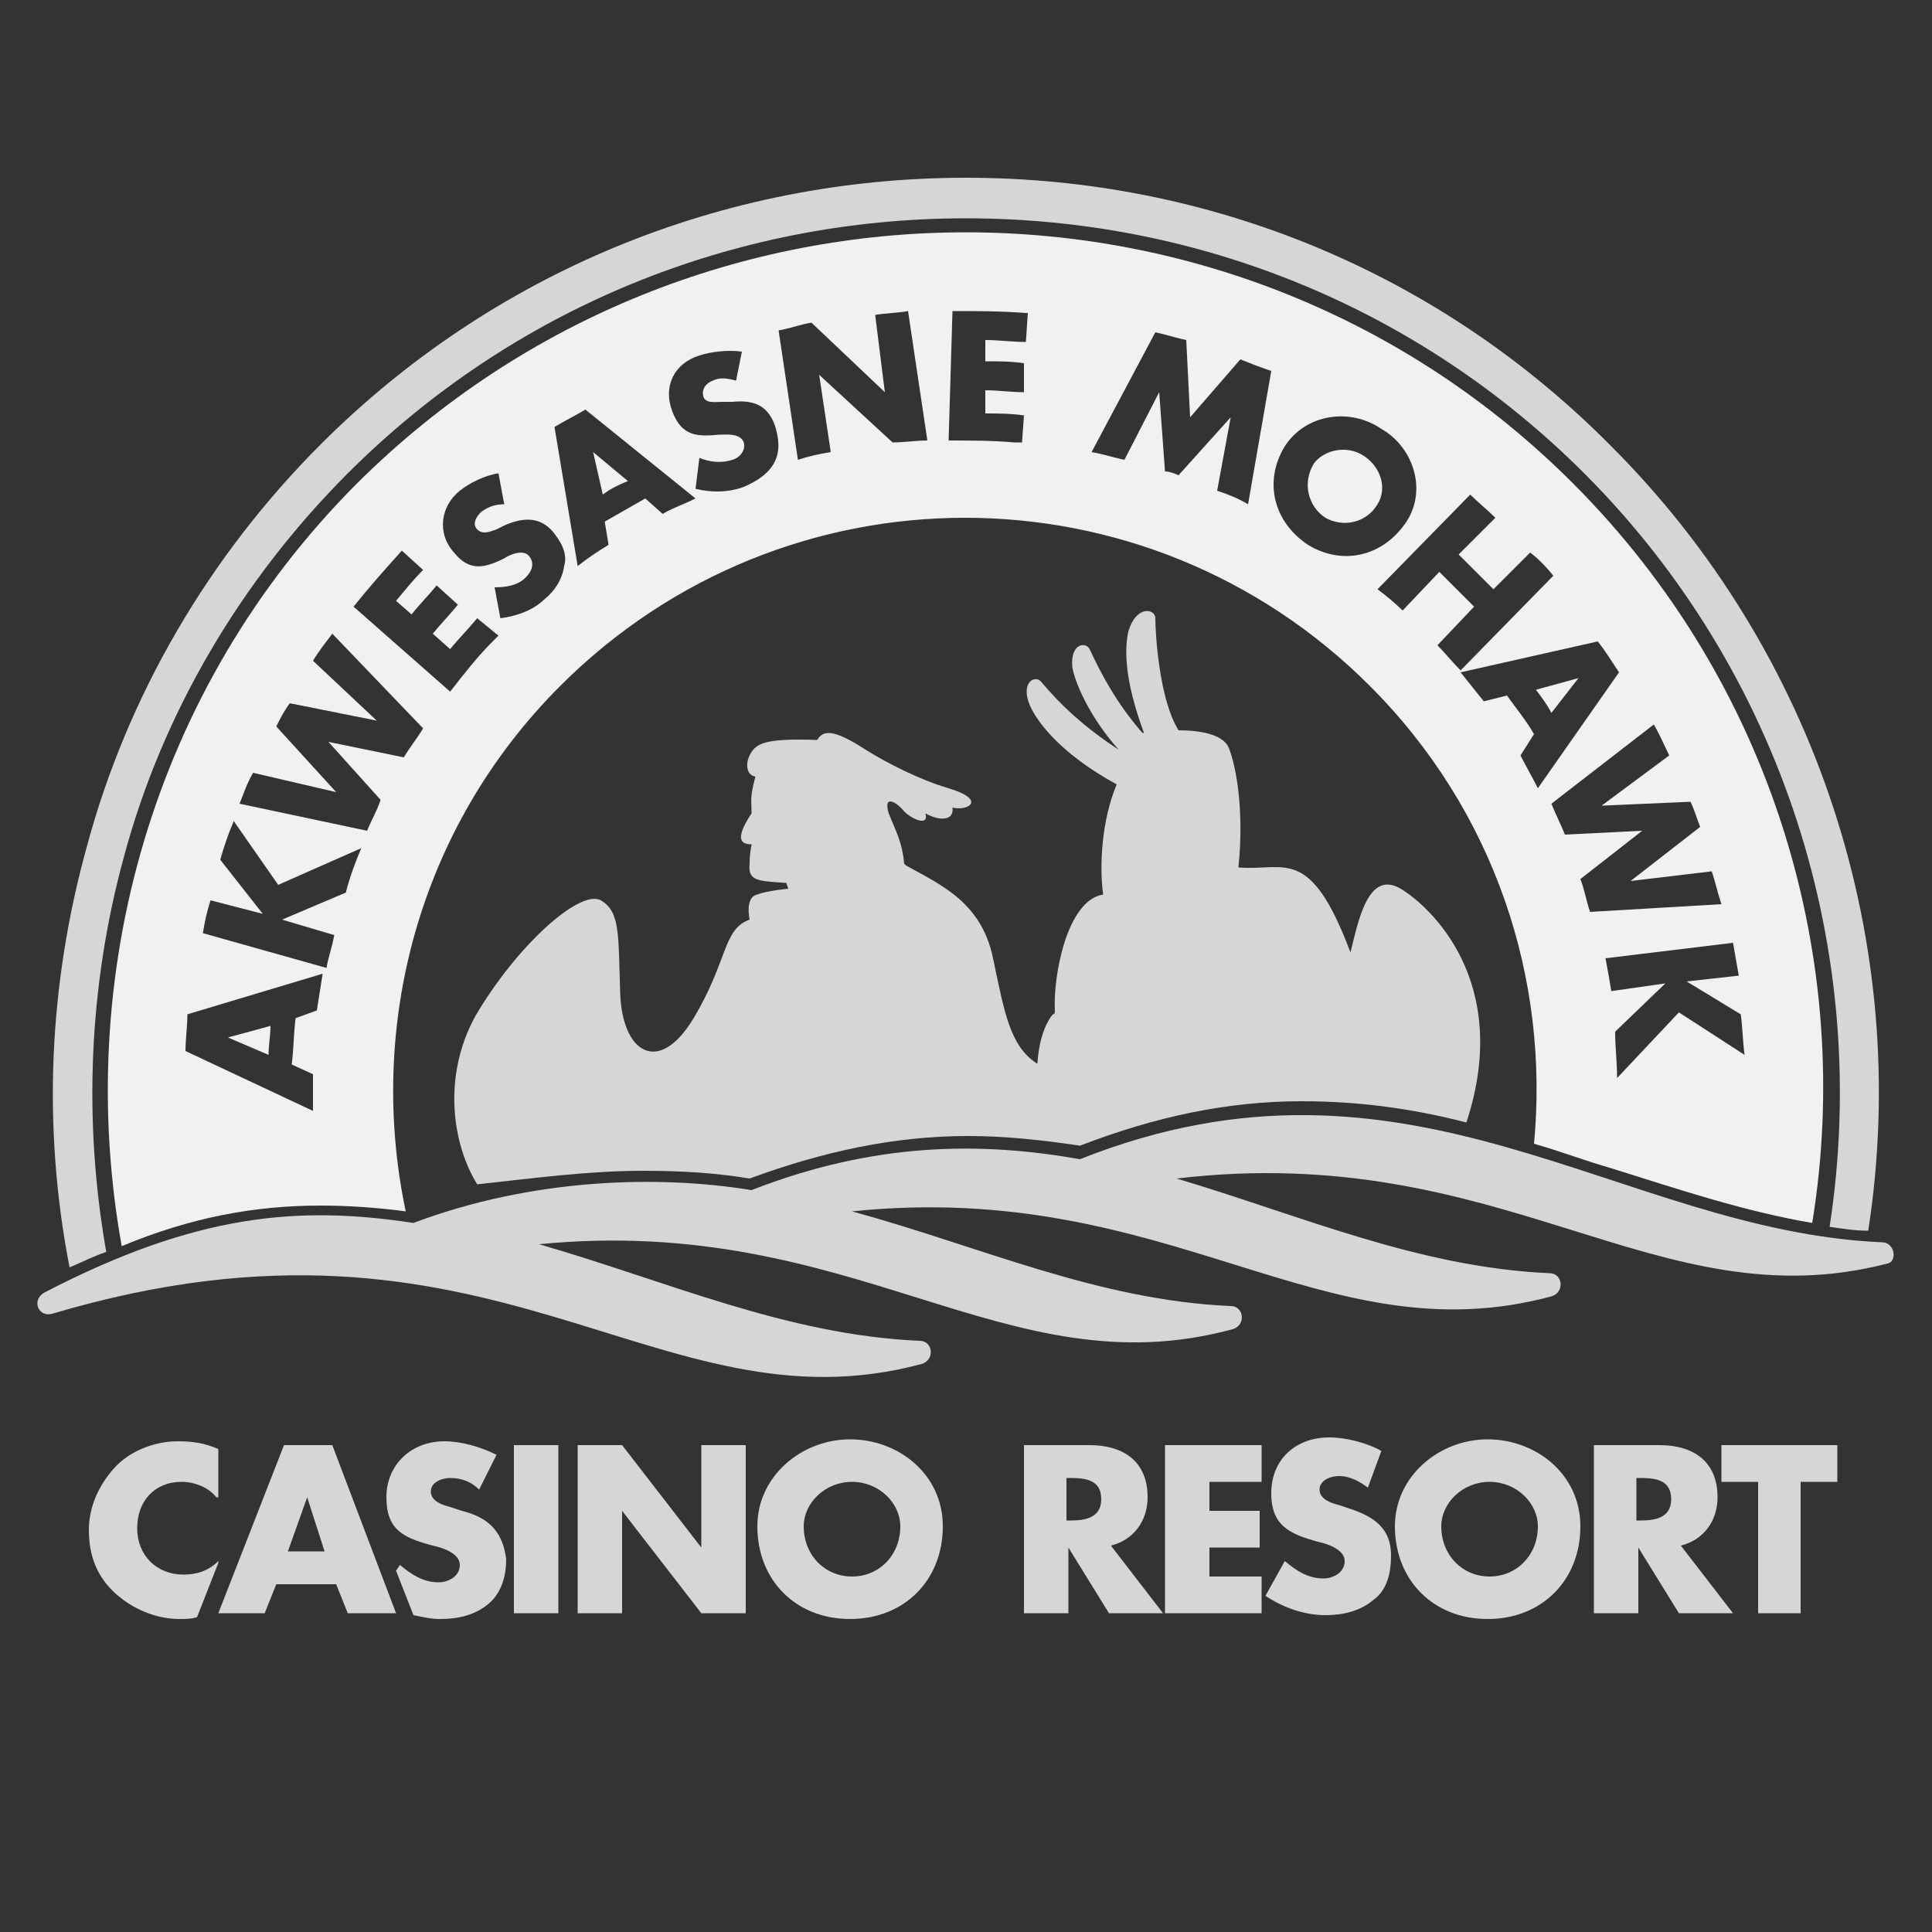
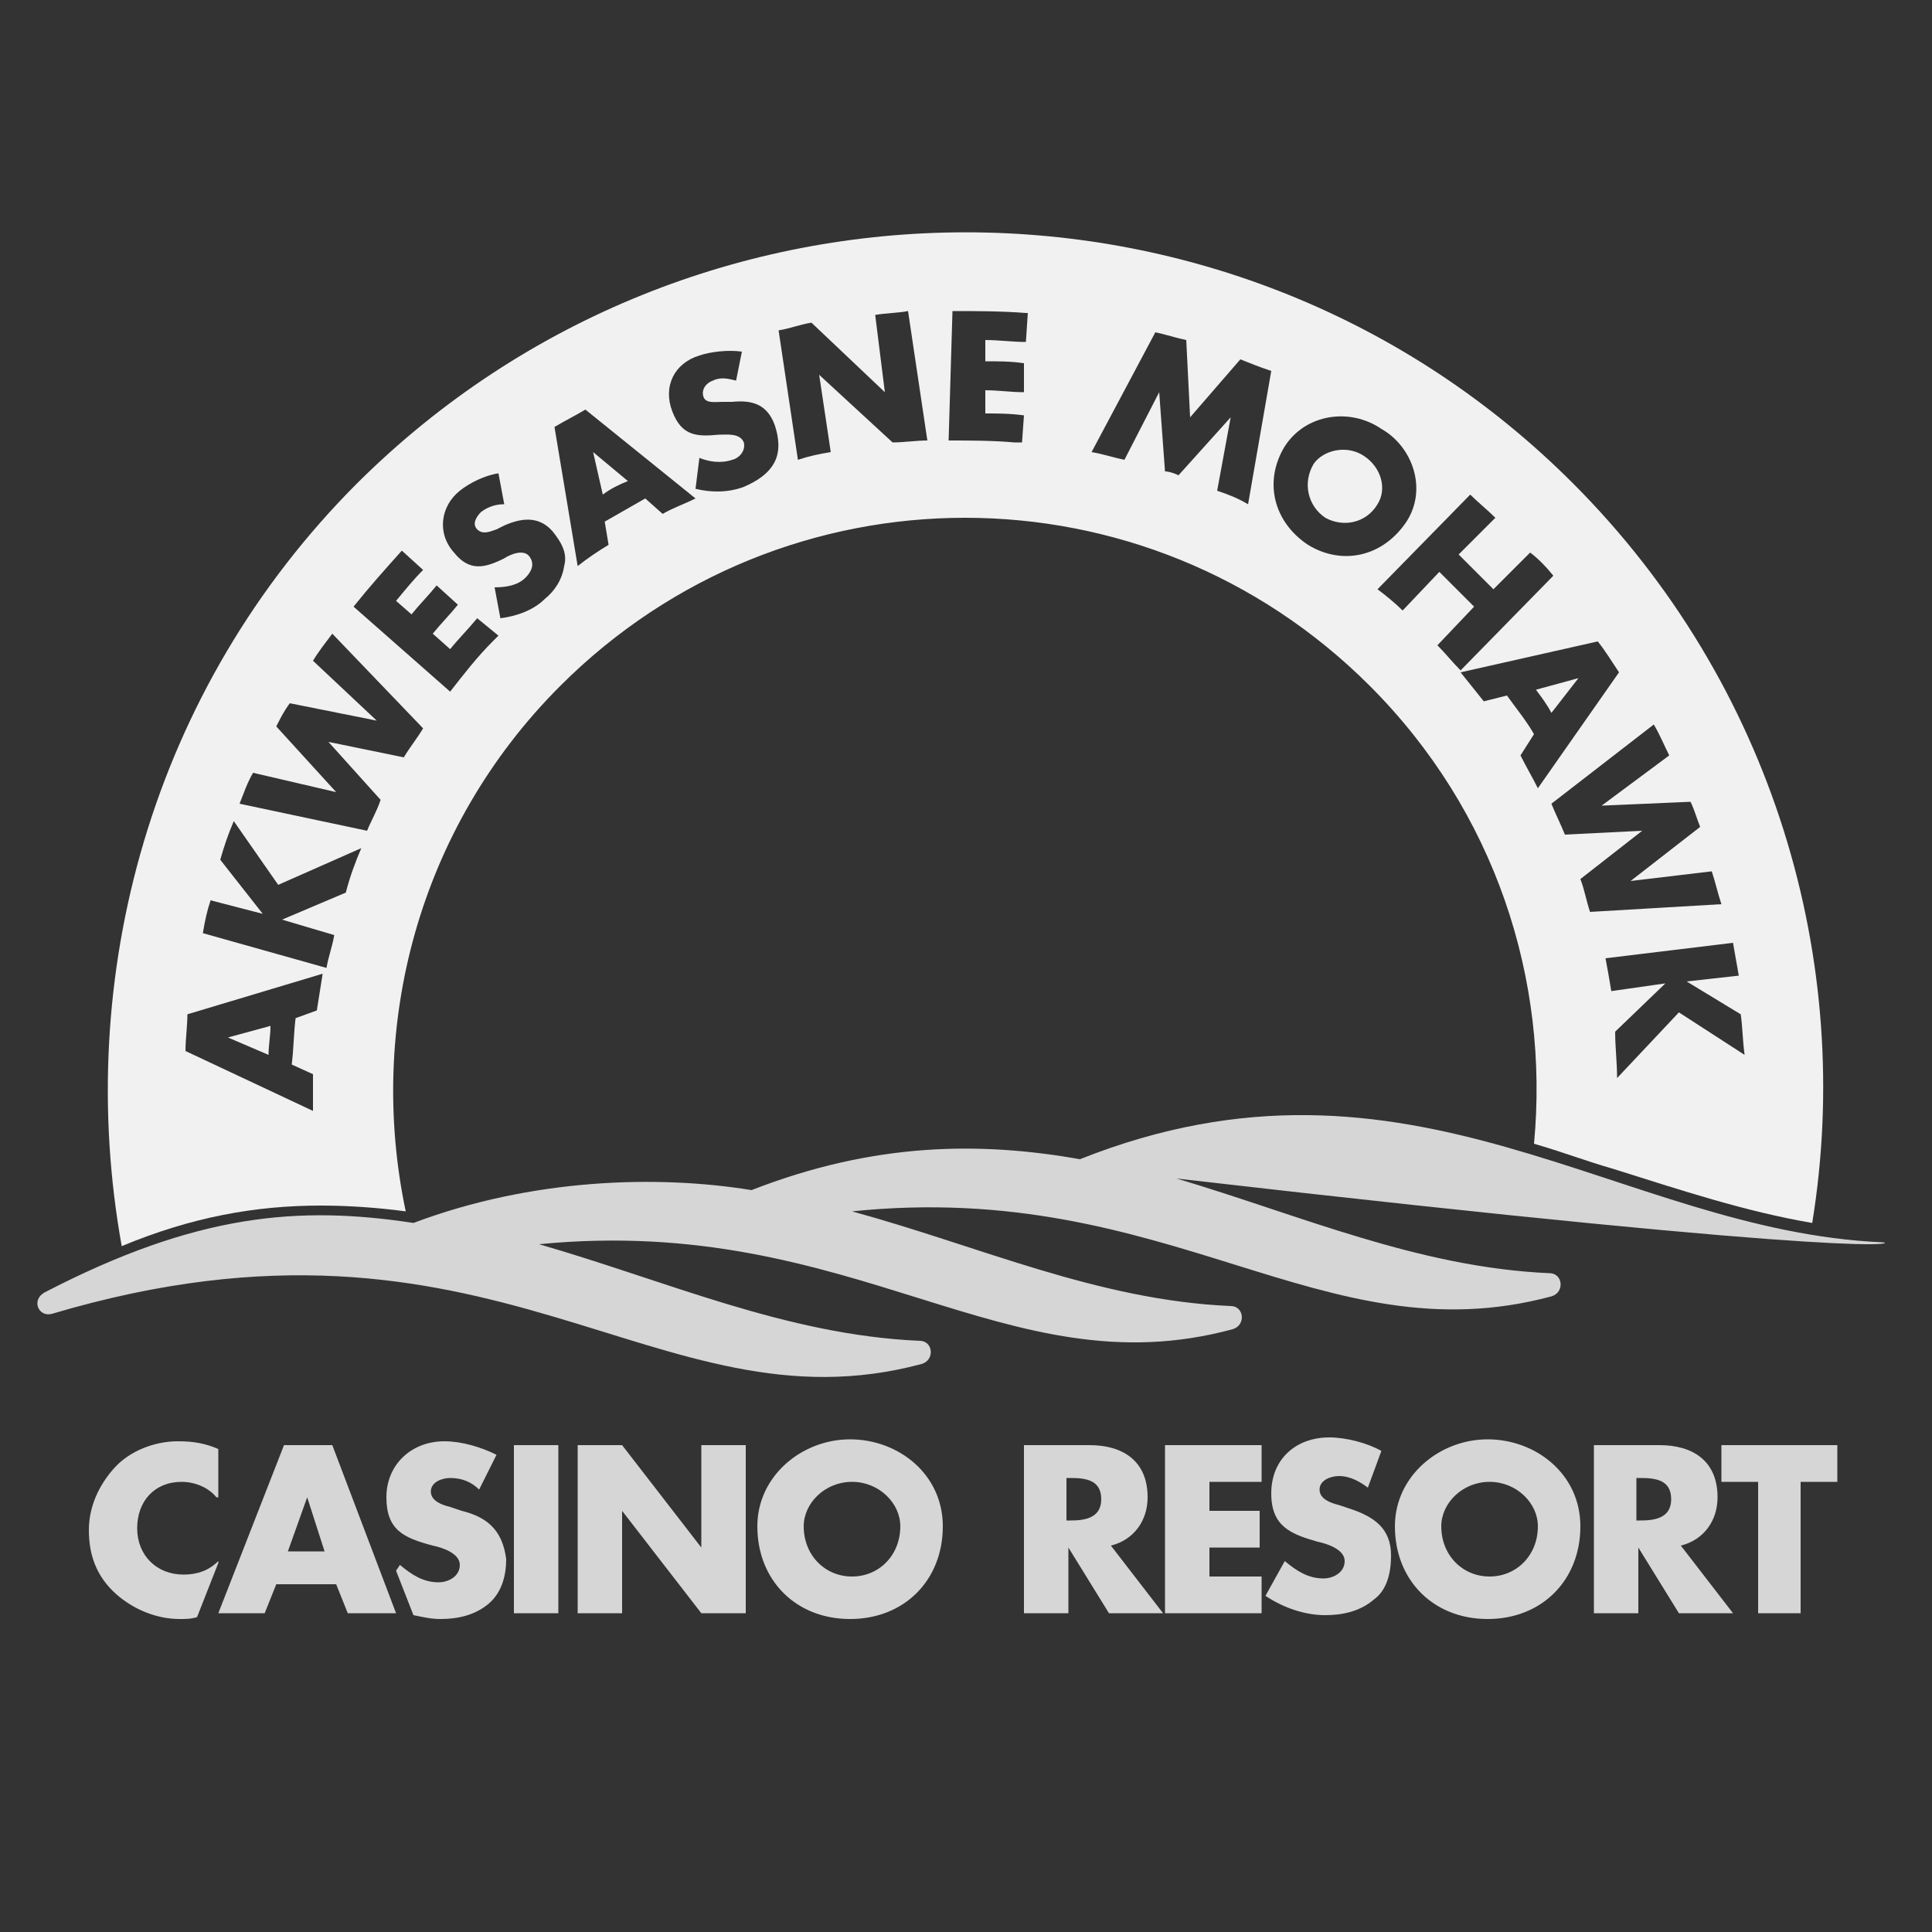
<svg xmlns="http://www.w3.org/2000/svg" version="1.1" id="Layer_1" x="0px" y="0px" viewBox="0 0 100 100" style="enable-background:new 0 0 100 100;">
  <rect x="0" y="0" width="100" height="100" fill="#333333" stroke="none" />
  <style type="text/css">
	.st0{fill:#d6d6d6;}
	.st1{fill:#f1f1f1;}
</style>
  <g>
    <g>
      <path class="st0" d="M 14.3 82 L 13.7 83.5 L 11.3 83.5 L 14.7 74.8 L 17.2 74.8 L 20.5 83.5 L 18 83.5 L 17.4 82 L 14.3 82 Z M 15.9 77.5 L 14.9 80.3 L 16.8 80.3 L 15.9 77.5 Z M 28.9 83.5 L 26.6 83.5 L 26.6 74.8 L 28.9 74.8 L 28.9 83.5 Z M 29.9 74.8 L 32.2 74.8 L 36.3 80.1 L 36.3 74.8 L 38.6 74.8 L 38.6 83.5 L 36.3 83.5 L 32.2 78.2 L 32.2 83.5 L 29.9 83.5 L 29.9 74.8 Z M 48.8 79 C 48.8 81.8 46.8 83.8 44 83.8 C 41.2 83.8 39.2 81.8 39.2 79 C 39.2 76.4 41.5 74.5 44 74.5 C 46.5 74.5 48.8 76.3 48.8 79 Z M 41.6 79 C 41.6 80.5 42.7 81.6 44.1 81.6 C 45.5 81.6 46.6 80.5 46.6 79 C 46.6 77.8 45.5 76.7 44.1 76.7 C 42.7 76.7 41.6 77.8 41.6 79 Z M 60.2 83.5 L 57.4 83.5 L 55.3 80.1 L 55.3 83.5 L 53 83.5 L 53 74.8 L 56.4 74.8 C 58.1 74.8 59.4 75.6 59.4 77.5 C 59.4 78.7 58.7 79.7 57.5 80 L 60.2 83.5 Z M 55.2 78.7 L 55.4 78.7 C 56.1 78.7 57 78.6 57 77.6 C 57 76.6 56.2 76.5 55.4 76.5 L 55.2 76.5 L 55.2 78.7 Z M 62.6 76.7 L 62.6 78.2 L 65.2 78.2 L 65.2 80.1 L 62.6 80.1 L 62.6 81.6 L 65.3 81.6 L 65.3 83.5 L 60.3 83.5 L 60.3 74.8 L 65.3 74.8 L 65.3 76.7 L 62.6 76.7 Z M 70.8 77 C 70.4 76.7 69.9 76.4 69.3 76.4 C 68.9 76.4 68.3 76.6 68.3 77.1 C 68.3 77.6 68.9 77.8 69.3 77.9 L 69.9 78.1 C 71.1 78.5 72 79.1 72 80.5 C 72 81.4 71.8 82.3 71.1 82.8 C 70.4 83.4 69.5 83.6 68.6 83.6 C 67.5 83.6 66.4 83.2 65.5 82.6 L 66.5 80.8 C 67.1 81.3 67.7 81.7 68.5 81.7 C 69 81.7 69.6 81.4 69.6 80.8 C 69.6 80.2 68.7 79.9 68.2 79.8 C 66.8 79.4 65.8 79 65.8 77.3 C 65.8 75.5 67.1 74.4 68.8 74.4 C 69.7 74.4 70.8 74.7 71.5 75.1 L 70.8 77 Z M 81.8 79 C 81.8 81.8 79.8 83.8 77 83.8 C 74.2 83.8 72.2 81.8 72.2 79 C 72.2 76.4 74.5 74.5 77 74.5 C 79.5 74.5 81.8 76.3 81.8 79 Z M 74.6 79 C 74.6 80.5 75.7 81.6 77.1 81.6 C 78.5 81.6 79.6 80.5 79.6 79 C 79.6 77.8 78.5 76.7 77.1 76.7 C 75.7 76.7 74.6 77.8 74.6 79 Z M 89.7 83.5 L 86.9 83.5 L 84.8 80.1 L 84.8 83.5 L 82.5 83.5 L 82.5 74.8 L 85.9 74.8 C 87.6 74.8 88.9 75.6 88.9 77.5 C 88.9 78.7 88.2 79.7 87 80 L 89.7 83.5 Z M 84.7 78.7 L 84.9 78.7 C 85.6 78.7 86.5 78.6 86.5 77.6 C 86.5 76.6 85.7 76.5 84.9 76.5 L 84.7 76.5 L 84.7 78.7 Z M 93.3 83.5 L 91 83.5 L 91 76.7 L 89.1 76.7 L 89.1 74.8 L 95.1 74.8 L 95.1 76.7 L 93.2 76.7 L 93.2 83.5 L 93.3 83.5 Z M 23.9 78.2 L 23.3 78 C 22.9 77.9 22.3 77.7 22.3 77.2 C 22.3 76.7 22.9 76.5 23.3 76.5 C 23.9 76.5 24.4 76.7 24.8 77.1 L 25.7 75.3 C 24.9 74.9 23.9 74.6 23 74.6 C 21.3 74.6 20 75.8 20 77.5 C 20 79.2 20.9 79.6 22.4 80 C 22.9 80.1 23.8 80.4 23.8 81 C 23.8 81.6 23.2 81.9 22.7 81.9 C 21.9 81.9 21.3 81.5 20.7 81 L 20.5 81.3 L 21.4 83.6 C 21.9 83.7 22.3 83.8 22.8 83.8 C 23.7 83.8 24.6 83.6 25.3 83 C 26 82.4 26.2 81.5 26.2 80.7 C 26 79.1 25.1 78.5 23.9 78.2 Z M 11.3 80.8 C 10.8 81.3 10.2 81.5 9.5 81.5 C 8.1 81.5 7.1 80.5 7.1 79.1 C 7.1 77.7 8 76.7 9.4 76.7 C 10.1 76.7 10.8 77 11.2 77.5 L 11.3 77.5 L 11.3 75 C 10.6 74.7 10 74.6 9.2 74.6 C 8 74.6 6.7 75.1 5.9 76 C 5.1 76.9 4.6 78 4.6 79.2 C 4.6 80.5 5 81.6 6 82.5 C 6.9 83.3 8.1 83.8 9.3 83.8 C 9.6 83.8 9.9 83.8 10.2 83.7 L 11.3 80.9 L 11.3 80.8 Z" />
      <g>
-         <path class="st0" d="M97.4,64.3C83.8,63.7,73,53.2,55.9,60c-5.1-0.9-10.6-0.9-17,1.6C34,60.8,27.5,61,21.4,63.3 c-5.9-0.9-11.2-0.5-19.1,3.6C1.6,67.3,2,68.2,2.7,68c22.9-6.8,31.2,6.3,45,2.6c0.7-0.2,0.6-1.2-0.1-1.2c-6.9-0.3-13.1-3.1-19.7-5 c16.4-1.6,24.1,7.6,35.9,4.4c0.7-0.2,0.6-1.2-0.1-1.2c-6.9-0.3-13-3.1-19.6-4.9c16.5-1.7,24.3,7.6,36.2,4.4 c0.7-0.2,0.6-1.2-0.1-1.2c-6.8-0.3-12.9-3-19.3-4.9c17-2,24.8,7.5,36.8,4.4C98.2,65.3,98.1,64.3,97.4,64.3z" />
+         <path class="st0" d="M97.4,64.3C83.8,63.7,73,53.2,55.9,60c-5.1-0.9-10.6-0.9-17,1.6C34,60.8,27.5,61,21.4,63.3 c-5.9-0.9-11.2-0.5-19.1,3.6C1.6,67.3,2,68.2,2.7,68c22.9-6.8,31.2,6.3,45,2.6c0.7-0.2,0.6-1.2-0.1-1.2c-6.9-0.3-13.1-3.1-19.7-5 c16.4-1.6,24.1,7.6,35.9,4.4c0.7-0.2,0.6-1.2-0.1-1.2c-6.9-0.3-13-3.1-19.6-4.9c16.5-1.7,24.3,7.6,36.2,4.4 c0.7-0.2,0.6-1.2-0.1-1.2c-6.8-0.3-12.9-3-19.3-4.9C98.2,65.3,98.1,64.3,97.4,64.3z" />
      </g>
-       <path class="st0" d="M5.5,64.8C4.3,58,4.6,51,6.4,44.4C8.4,36.9,12.5,30,18,24.5c8.5-8.5,19.9-13.2,32-13.2 c12.1,0,23.5,4.7,32,13.2c10.2,10.2,14.9,24.7,12.7,39c0.7,0.1,1.3,0.2,2,0.2C99,48.8,94,33.7,83.4,23.1 C74.5,14.1,62.6,9.2,50,9.2c-12.6,0-24.5,4.9-33.4,13.8c-5.8,5.8-10,13-12.1,20.8C2.5,51,2.2,58.4,3.6,65.6 C4.3,65.3,4.9,65,5.5,64.8z" />
-       <path class="st0" d="M33.3,60.6c1.9,0,3.7,0.1,5.5,0.4c3.8-1.4,7.5-2.2,11.3-2.2c1.9,0,3.8,0.2,5.8,0.5c3.9-1.5,7.6-2.3,11.5-2.3 c3,0,5.8,0.4,8.5,1.1c2.4-7.3-1.9-11.2-3.4-12.1c-1.7-1-2.2,1.7-2.6,3.3c0,0,0,0,0,0c-2.1-5.6-3.4-4.2-5.8-4.4c0,0,0,0,0,0 c0.3-2.9-0.1-5.2-0.5-6.2c-0.3-0.7-1.5-0.9-2.6-0.9c-1-1.6-1.2-5-1.2-5.8c0-0.5-1-0.7-1.4,0.7c-0.2,0.9-0.2,2.5,0.8,5.2 c0,0,0,0.1-0.1,0c-1.3-1.5-2.1-3-2.7-4.3c-0.2-0.4-1-0.3-0.9,0.9c0.1,0.7,0.8,2.5,2.4,4.3c0,0,0,0.1,0,0c-1.7-1.1-3-2.3-4-3.5 c-0.3-0.4-1.1,0-0.6,1.2c0.3,0.7,1.4,2.4,4.5,4.1c-0.8,1.9-0.9,4.3-0.7,5.7c0,0,0,0,0,0c-1.9,0.3-2.6,4.3-2.5,6 c0,0.1,0,0.2-0.1,0.2c-0.2,0.2-0.7,1-0.8,2.5c0,0,0,0.1-0.1,0c-1.3-0.9-1.6-2.5-2.2-5.4c-0.6-2.9-2.7-3.8-4.5-4.8 c0,0-0.1-0.1-0.1-0.1c-0.1-1.1-0.4-1.6-0.8-2.6c-0.3-1,0.4-0.6,0.8-0.1c0.4,0.4,1.3,0.8,1.1,0.1c0,0,0,0,0,0 c0.7,0.4,1.5,0.4,1.4-0.3c0,0,0,0,0,0c0.8,0.2,1.8-0.4-0.2-1c-1.4-0.4-3.2-1.3-4.3-2c-1.7-1.1-2.2-1-2.5-0.5c0,0,0,0,0,0 c-2.8-0.1-3.2,0.2-3.5,0.8c-0.2,0.4-0.2,1,0.3,1.1c0,0,0,0,0,0c-0.3,1.1-0.2,1.2-0.2,1.9c-1,1.5-0.4,1.6,0,1.6c0,0,0,0,0,0 c0,0.1-0.1,0.4-0.1,1c-0.1,0.9,0.4,0.9,1.9,1l0.1,0.3c0,0-1.1,0.1-1.6,0.3c-0.5,0.1-0.5,0.8-0.4,1.3c-1.4,0.5-1.1,2.1-2.9,5.1 c-1.8,3-3.7,1.8-3.8-1.3c-0.1-3.1,0-4.2-1-4.8c-1.1-0.6-4.4,2.4-6.5,6c-1.7,3.1-1.2,6.6,0.1,8.7C27.5,61,30.4,60.6,33.3,60.6z" />
    </g>
    <path class="st1" d="M26.1,26.1c-0.4,0-0.8,0.1-1.2,0.4c-0.2,0.2-0.5,0.6-0.2,0.9c0.3,0.3,0.7,0.1,1,0l0.4-0.2 c0.9-0.4,1.8-0.5,2.5,0.3c0.4,0.5,0.8,1.1,0.6,1.8c-0.1,0.7-0.5,1.3-1,1.7c-0.6,0.6-1.5,0.9-2.3,1l-0.3-1.6c0.6,0,1.2-0.1,1.6-0.5 c0.3-0.3,0.5-0.7,0.2-1.1c-0.3-0.4-1-0.1-1.3,0.1c-1,0.5-1.8,0.7-2.6-0.3c-0.9-1-0.7-2.4,0.3-3.2c0.5-0.4,1.3-0.8,2-0.9L26.1,26.1z M38.1,19.7c-0.4-0.1-0.8-0.2-1.2,0c-0.3,0.1-0.6,0.4-0.5,0.8c0.1,0.4,0.6,0.3,1,0.3l0.5,0c1-0.1,1.8,0.1,2.2,1.2 c0.2,0.6,0.3,1.3,0,1.9c-0.3,0.6-0.9,1-1.6,1.3c-0.8,0.3-1.7,0.3-2.5,0.1l0.2-1.6c0.5,0.2,1.1,0.3,1.7,0.1c0.4-0.1,0.7-0.5,0.6-0.9 c-0.2-0.5-0.9-0.4-1.3-0.4c-1.1,0.1-1.9,0.1-2.4-1.2c-0.5-1.3,0.1-2.5,1.4-2.9c0.6-0.2,1.5-0.3,2.2-0.2L38.1,19.7z M72.8,27 c-1.2,1.8-3.3,2.3-5.1,1.2c-1.8-1.2-2.3-3.3-1.2-5.1c1.1-1.7,3.4-2,5-0.9C73.1,23.1,73.9,25.3,72.8,27z M70.6,23.6 c0.9,0.6,1.2,1.7,0.7,2.5c-0.6,1-1.8,1.2-2.7,0.7C67.7,26.2,67.4,25,68,24C68.5,23.3,69.7,23,70.6,23.6z M15.3,52.7 c-0.1,0.8-0.1,1.6-0.2,2.4l1.1,0.5c0,0.6,0,1.3,0,1.9l-6.6-3.1c0-0.6,0.1-1.3,0.1-1.9l7-2.1c-0.1,0.6-0.2,1.3-0.3,1.9L15.3,52.7z M11.8,53.7l2.1,0.9c0-0.5,0.1-1,0.1-1.5L11.8,53.7L11.8,53.7z M33.4,25.8c-0.7,0.4-1.4,0.8-2.1,1.2l0.2,1.2 c-0.5,0.3-1.1,0.7-1.6,1.1l-1.2-7.2c0.5-0.3,1.1-0.6,1.6-0.9l5.7,4.6c-0.6,0.3-1.2,0.5-1.7,0.8L33.4,25.8z M30.7,23.4l0.5,2.2 c0.4-0.3,0.8-0.5,1.3-0.7L30.7,23.4L30.7,23.4z M79.4,38c-0.4-0.7-0.9-1.3-1.4-2l-1.2,0.3c-0.4-0.5-0.8-1-1.2-1.5l7.1-1.6 c0.4,0.5,0.7,1,1.1,1.6l-4.2,6c-0.3-0.6-0.6-1.1-0.9-1.7L79.4,38z M81.7,35.1l-2.2,0.6c0.3,0.4,0.6,0.8,0.8,1.2L81.7,35.1 L81.7,35.1z M11.4,44.5c0.2-0.7,0.4-1.3,0.7-2l2.3,3.3l4.3-1.9c-0.3,0.7-0.6,1.5-0.8,2.3l-3.3,1.4l0,0l2.7,0.8 c-0.1,0.6-0.3,1.1-0.4,1.7l-6.4-1.8c0.1-0.6,0.2-1.1,0.4-1.7l2.7,0.7l0,0L11.4,44.5z M90.1,52.5c0.1,0.7,0.1,1.4,0.2,2.1l-3.4-2.2 l-3.2,3.4c0-0.8-0.1-1.6-0.1-2.4l2.6-2.5l0,0l-2.8,0.4c-0.1-0.6-0.2-1.2-0.3-1.7l6.6-0.8c0.1,0.6,0.2,1.1,0.3,1.7l-2.7,0.3l0,0 L90.1,52.5z M16.2,34.2c0.3-0.5,0.7-1,1-1.4l4.7,4.9c-0.3,0.5-0.7,1-1,1.5L17,38.4l0,0l2.7,3C19.5,42,19.2,42.5,19,43l-6.6-1.4 c0.2-0.5,0.4-1.1,0.7-1.6l4.3,1l0,0l-3.1-3.4c0.2-0.4,0.4-0.8,0.7-1.2l4.5,0.9l0,0L16.2,34.2z M88.6,45.1c0.2,0.6,0.3,1.1,0.5,1.7 l-6.8,0.4c-0.2-0.6-0.3-1.2-0.5-1.7l3.2-2.5l0,0l-4,0.2c-0.2-0.5-0.5-1.1-0.7-1.6l5.3-4.1c0.3,0.5,0.5,1,0.8,1.6l-3.5,2.6l0,0 l4.6-0.2c0.2,0.4,0.3,0.8,0.5,1.3l-3.6,2.8l0,0L88.6,45.1z M45.3,16.3c0.6-0.1,1.2-0.1,1.7-0.2l1,6.7c-0.6,0-1.2,0.1-1.8,0.1 l-3.8-3.5l0,0l0.6,4c-0.6,0.1-1.1,0.2-1.7,0.4l-1-6.7c0.6-0.1,1.1-0.3,1.7-0.4l3.8,3.6l0,0L45.3,16.3z M56.5,23.4l3.3-6.2 c0.5,0.1,1.1,0.3,1.6,0.4l0.2,4l2.6-3c0.5,0.2,1,0.4,1.6,0.6l-1.2,6.9c-0.5-0.3-1-0.5-1.6-0.7l0.7-3.8l0,0L61,24.6 c-0.2-0.1-0.5-0.2-0.7-0.2L60,20.3l0,0l-1.8,3.5C57.7,23.7,57.1,23.5,56.5,23.4z M24.7,32l1.1,0.9c-0.1,0.1-0.2,0.2-0.3,0.3 c-0.8,0.8-1.5,1.7-2.2,2.6l-5-4.4c0.8-1,1.6-1.9,2.5-2.9c0,0,0,0,0,0l1.1,1c-0.5,0.5-0.9,1-1.4,1.6l0.8,0.7c0.4-0.5,0.9-1,1.3-1.5 l1.1,1c-0.4,0.5-0.9,1-1.3,1.5l0.9,0.8C23.7,33.1,24.2,32.6,24.7,32z M53,21.5l-0.1,1.4c-0.1,0-0.3,0-0.4,0 c-1.1-0.1-2.3-0.1-3.4-0.1l0.2-6.7c1.2,0,2.5,0,3.8,0.1c0,0,0,0,0.1,0l-0.1,1.5c-0.7,0-1.4-0.1-2.1-0.1l0,1.1c0.7,0,1.3,0,2,0.1 l0,1.5c-0.7,0-1.3-0.1-2-0.1l0,1.2C51.6,21.4,52.3,21.4,53,21.5z M80.4,29.8l-4.8,4.9c-0.4-0.4-0.8-0.9-1.2-1.3l1.9-2 c-0.6-0.6-1.2-1.2-1.8-1.8l-1.9,2c-0.4-0.4-0.9-0.8-1.3-1.1l4.8-4.9c0.4,0.4,0.9,0.8,1.3,1.2l-1.9,1.9c0.6,0.6,1.2,1.2,1.8,1.8 l1.9-1.9C79.6,28.9,80,29.3,80.4,29.8z M81.4,25C64.1,7.7,35.9,7.7,18.5,25C7.8,35.7,3.8,50.6,6.3,64.5c3.6-1.5,6.9-2.1,10.3-2.1 c1.4,0,2.9,0.1,4.4,0.3c-2-9.5,0.6-19.8,8-27.2c11.6-11.6,30.3-11.6,41.9,0c6.5,6.5,9.3,15.2,8.5,23.7c1.4,0.4,2.7,0.9,4.1,1.3 c3.5,1.1,6.8,2.2,10.3,2.8C96,49.8,91.8,35.4,81.4,25z" />
  </g>
</svg>